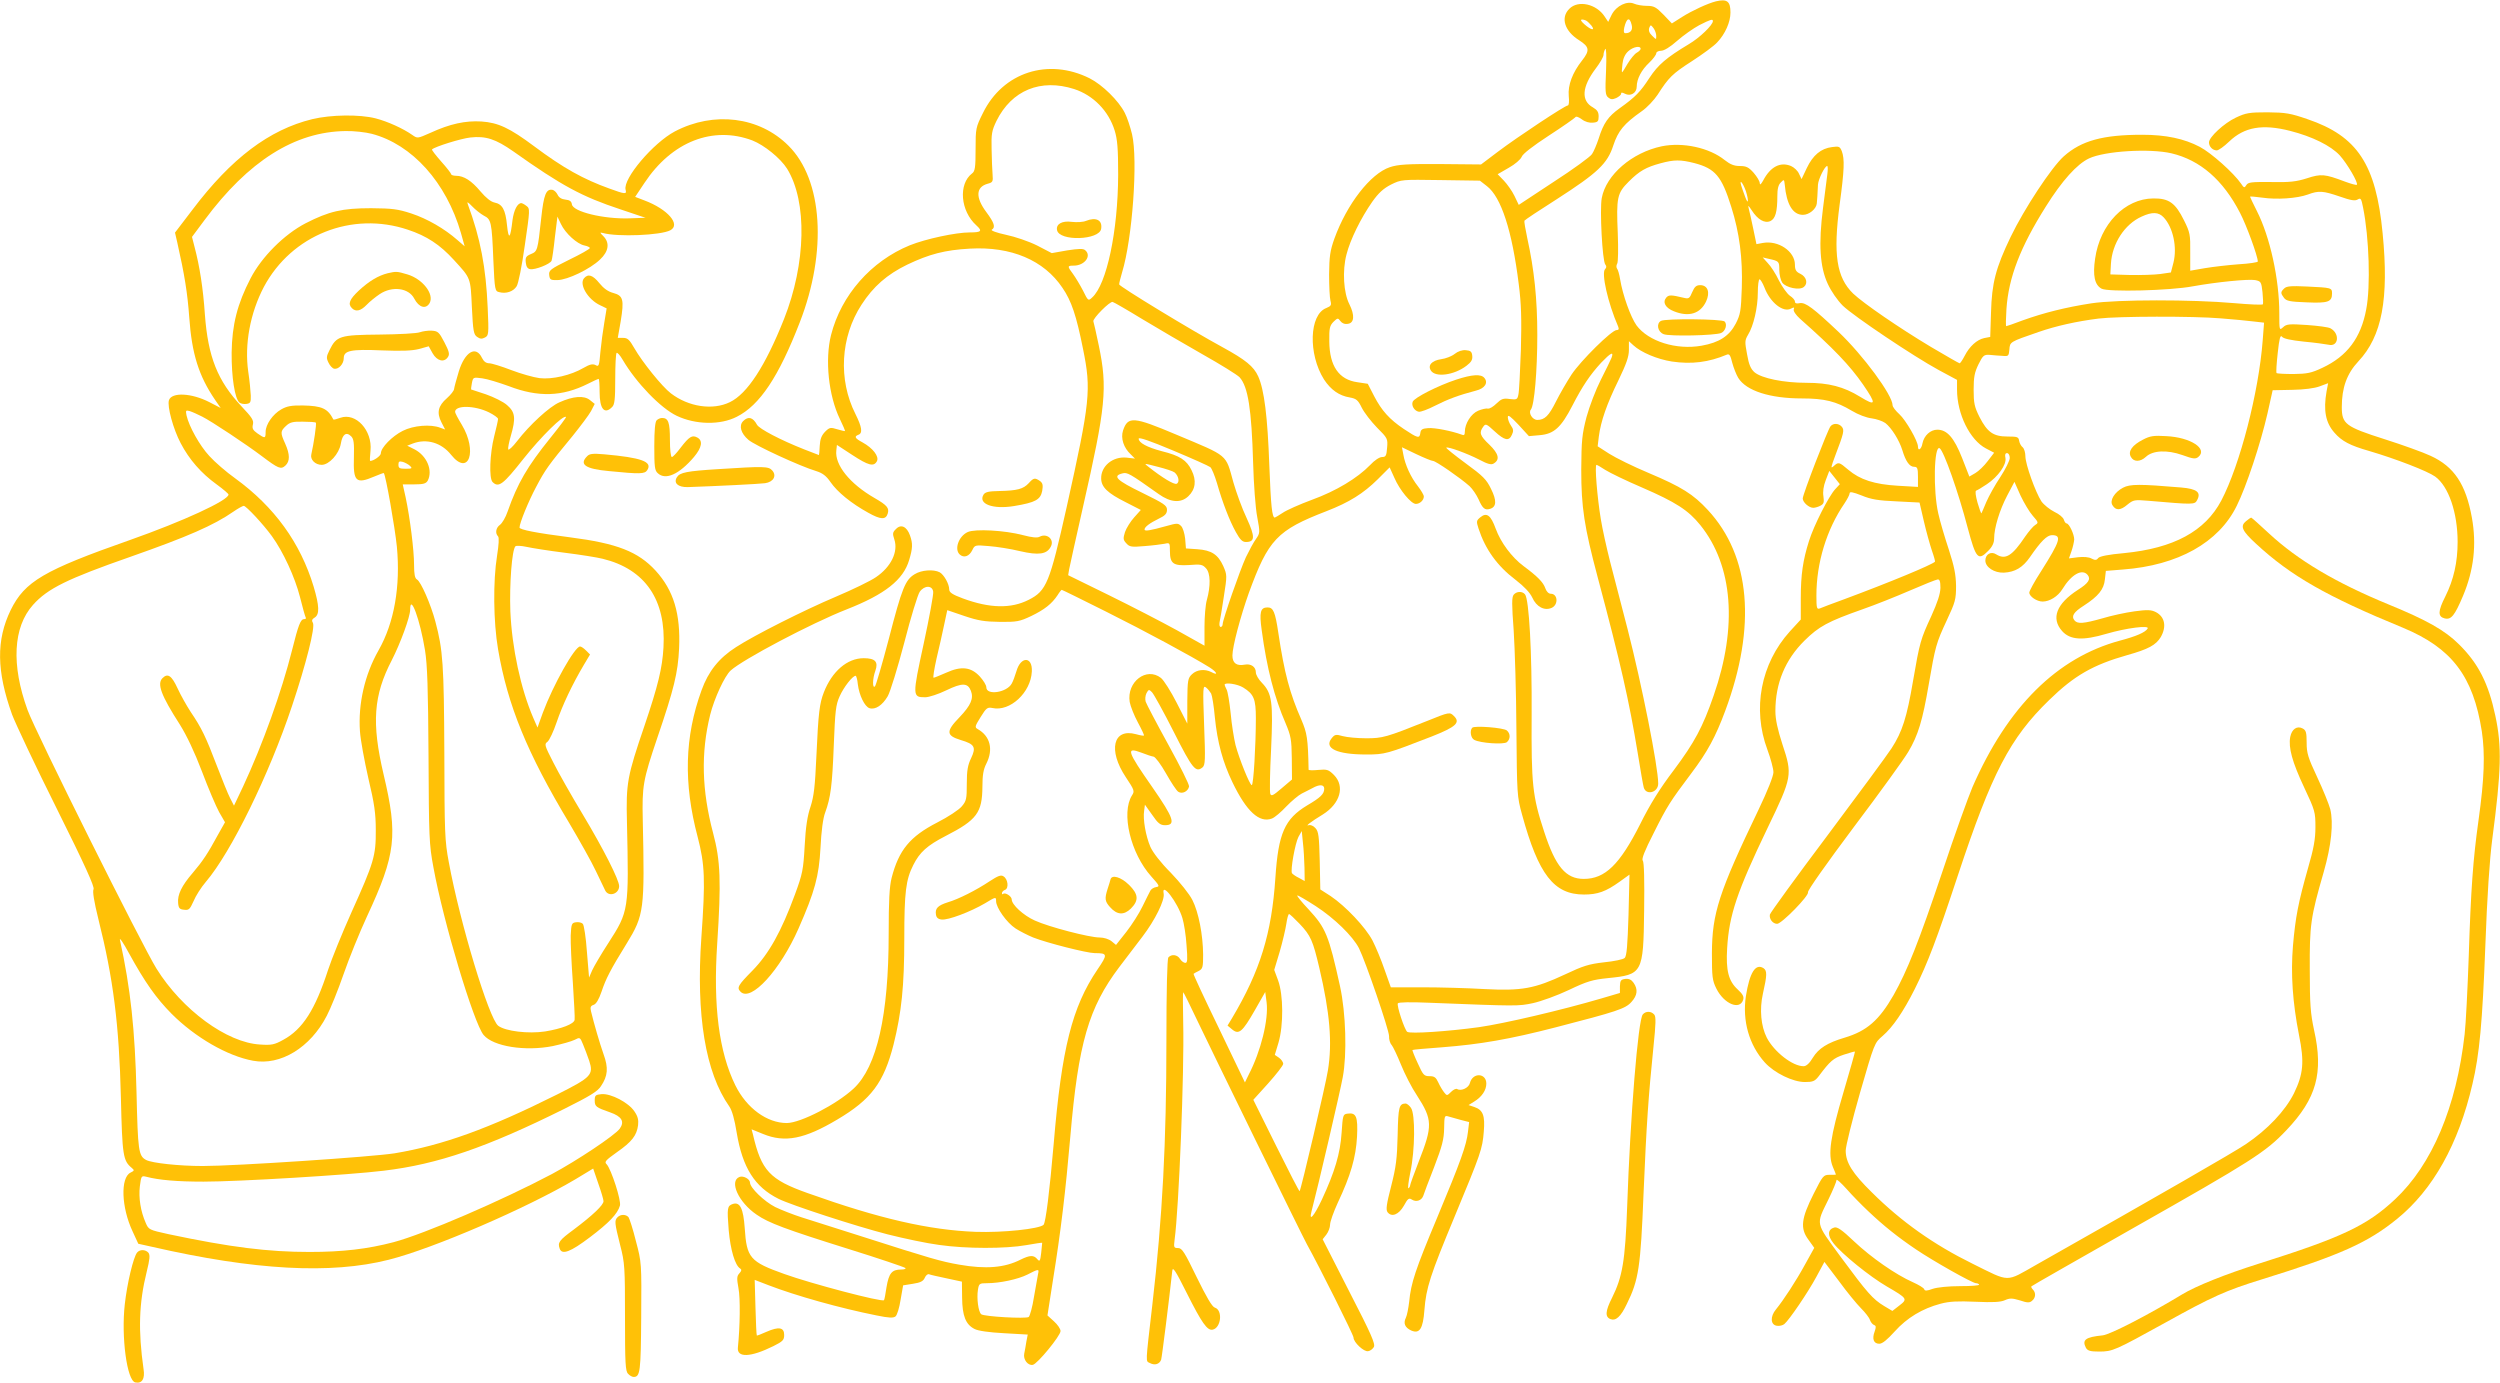
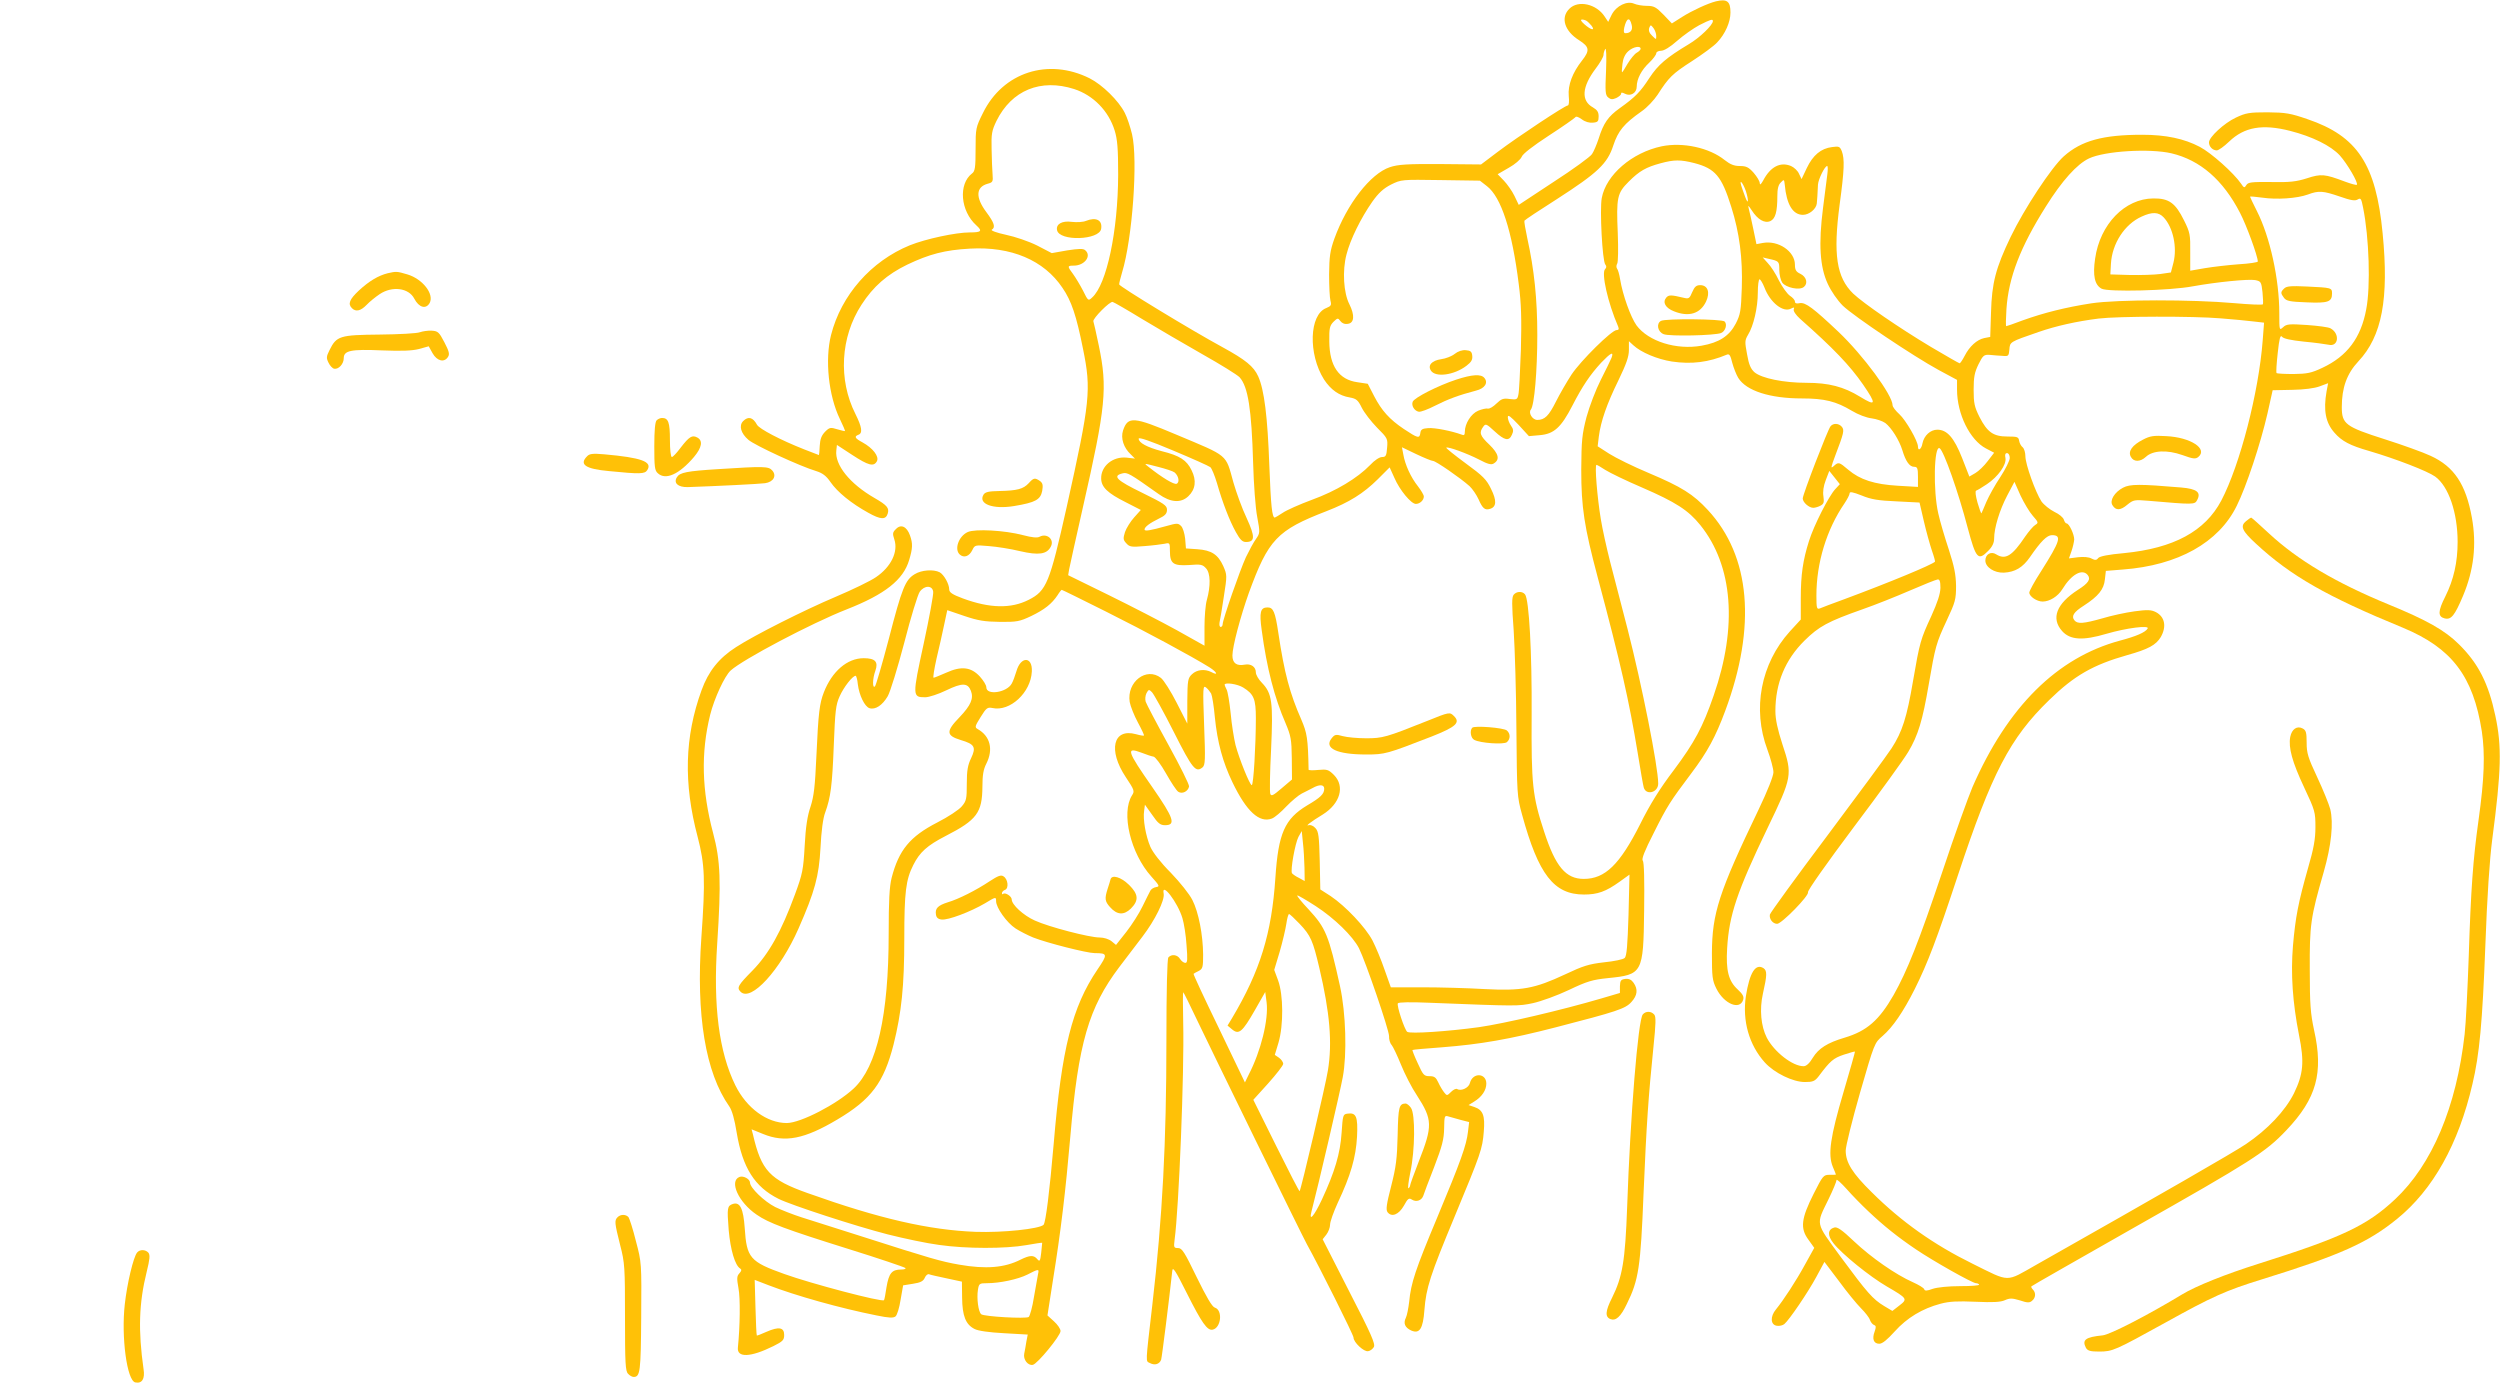
<svg xmlns="http://www.w3.org/2000/svg" version="1.0" width="1280pt" height="708pt" viewBox="0 0 1280 708" preserveAspectRatio="xMidYMid meet">
  <g transform="translate(0,708) scale(0.1,-0.1)" fill="#ffc107" stroke="none">
    <path d="M8785 7073 c-40 -10 -121 -47 -173 -80 l-52 -33 -43 45 c-38 39 -49 45 -85 45 -22 0 -52 5 -65 11 -36 16 -91 -10 -115 -56 l-18 -37 -18 27 c-42 65 -136 86 -181 40 -46 -45 -25 -114 50 -161 53 -34 56 -52 15 -104 -49 -62 -73 -126 -68 -181 3 -29 1 -49 -5 -49 -14 0 -256 -160 -358 -237 l-86 -65 -208 2 c-171 1 -217 -2 -259 -16 -99 -33 -220 -189 -284 -366 -22 -62 -26 -90 -27 -183 0 -60 3 -121 7 -135 6 -22 3 -27 -21 -37 -88 -33 -94 -236 -12 -366 35 -53 77 -83 132 -92 33 -6 42 -13 61 -52 13 -26 48 -71 78 -102 54 -54 56 -57 52 -103 -3 -42 -7 -48 -26 -48 -13 0 -39 -17 -61 -41 -65 -67 -174 -133 -298 -178 -62 -23 -130 -53 -150 -67 -20 -13 -38 -24 -40 -24 -14 0 -20 58 -28 265 -9 252 -26 389 -57 458 -23 51 -65 85 -182 149 -162 88 -530 312 -530 322 0 6 7 34 15 61 53 173 82 577 51 708 -9 37 -25 86 -37 109 -32 63 -115 144 -180 177 -212 106 -444 31 -546 -177 -37 -74 -38 -79 -38 -186 0 -94 -3 -113 -18 -124 -71 -54 -60 -192 22 -266 32 -29 26 -36 -34 -36 -71 0 -225 -33 -307 -66 -198 -81 -351 -255 -403 -459 -32 -127 -13 -310 45 -430 16 -33 28 -61 26 -62 -1 -1 -19 3 -39 9 -35 11 -40 10 -63 -13 -18 -19 -25 -37 -27 -72 -1 -26 -3 -47 -4 -47 -1 0 -35 13 -75 29 -122 48 -230 105 -242 126 -21 39 -45 45 -71 19 -23 -23 -12 -63 27 -96 32 -28 266 -136 347 -160 32 -10 51 -24 73 -56 35 -51 106 -109 193 -157 64 -36 90 -37 100 -5 9 29 -3 43 -67 80 -127 73 -205 170 -196 244 l3 28 78 -51 c84 -55 111 -62 127 -32 12 24 -21 67 -74 96 -39 21 -44 30 -21 39 23 8 18 40 -15 106 -89 176 -77 394 31 560 60 93 131 155 234 205 113 54 193 75 321 82 211 12 379 -59 474 -201 46 -67 71 -142 105 -312 43 -211 37 -267 -84 -812 -87 -388 -103 -427 -194 -473 -90 -46 -199 -44 -337 7 -54 20 -70 31 -70 46 0 28 -27 76 -49 88 -31 16 -93 12 -128 -10 -48 -29 -65 -71 -132 -330 -34 -129 -66 -239 -71 -244 -14 -14 -13 40 2 80 16 46 -1 64 -60 64 -84 0 -162 -67 -204 -175 -22 -57 -28 -103 -38 -325 -7 -158 -13 -207 -30 -260 -16 -46 -25 -104 -30 -200 -7 -124 -11 -144 -50 -250 -70 -190 -133 -303 -217 -389 -75 -76 -82 -88 -61 -109 53 -53 202 110 296 323 84 191 105 268 113 415 4 84 13 152 24 180 28 77 36 138 44 345 7 175 10 206 30 250 21 47 66 105 82 105 3 0 9 -19 11 -43 7 -57 35 -115 60 -123 30 -9 66 15 93 61 13 22 51 146 85 275 33 129 69 246 79 260 24 34 65 34 69 0 2 -13 -20 -133 -49 -267 -58 -267 -58 -273 8 -273 19 0 68 16 109 36 81 39 109 38 125 -3 15 -39 0 -74 -58 -135 -71 -73 -69 -94 6 -117 71 -21 80 -36 53 -93 -17 -35 -22 -63 -22 -130 0 -78 -2 -89 -26 -117 -14 -17 -70 -54 -125 -82 -140 -72 -197 -141 -234 -284 -11 -45 -15 -114 -15 -287 0 -416 -60 -680 -179 -791 -87 -81 -271 -176 -342 -177 -102 0 -206 76 -264 193 -84 171 -114 407 -93 724 21 320 17 426 -21 568 -58 219 -63 410 -15 605 21 84 74 199 105 227 63 57 413 242 594 313 196 77 290 151 320 253 18 60 19 84 4 126 -16 45 -46 59 -71 33 -18 -17 -19 -24 -9 -54 21 -63 -17 -141 -94 -193 -27 -19 -120 -64 -205 -100 -163 -69 -417 -197 -511 -258 -88 -56 -142 -124 -177 -221 -87 -239 -93 -476 -20 -751 37 -142 40 -219 19 -515 -28 -397 21 -692 143 -865 14 -20 27 -66 38 -135 30 -179 92 -277 214 -338 64 -32 395 -140 559 -182 83 -21 201 -46 263 -54 139 -20 340 -20 447 -1 43 8 80 13 81 12 0 -1 -2 -24 -5 -51 -5 -44 -8 -47 -20 -33 -18 22 -38 21 -85 -2 -82 -42 -178 -50 -315 -26 -92 16 -148 32 -491 142 -129 41 -271 86 -315 100 -44 14 -105 38 -136 53 -57 29 -129 99 -129 125 0 18 -34 37 -54 29 -54 -21 -5 -130 88 -193 60 -42 148 -75 471 -176 154 -48 284 -92 290 -97 5 -4 -4 -8 -21 -8 -48 0 -63 -19 -75 -90 -5 -35 -11 -66 -13 -67 -10 -11 -374 85 -510 134 -177 63 -193 83 -203 235 -7 100 -24 135 -60 124 -30 -10 -31 -19 -22 -135 9 -100 32 -180 59 -196 8 -5 7 -12 -4 -24 -14 -15 -14 -26 -5 -77 10 -50 8 -196 -3 -303 -6 -54 65 -51 182 7 48 24 55 31 55 57 0 39 -27 44 -91 16 -26 -12 -48 -20 -49 -19 -2 2 -5 66 -7 144 l-4 141 70 -27 c140 -54 368 -118 554 -155 63 -13 86 -14 97 -5 8 6 20 45 26 85 l13 74 50 8 c39 6 53 13 61 31 5 12 15 20 21 18 7 -3 47 -12 90 -21 l79 -17 1 -82 c1 -93 18 -137 63 -160 18 -10 75 -18 151 -22 l122 -7 -7 -36 c-3 -20 -8 -48 -11 -62 -6 -30 19 -62 44 -57 23 4 142 149 142 173 0 11 -15 33 -34 50 l-33 30 28 180 c40 247 65 457 89 735 41 480 94 661 251 869 35 46 88 116 118 155 65 85 115 187 109 220 -13 66 72 -44 96 -125 8 -26 18 -88 21 -138 6 -74 5 -91 -6 -91 -8 0 -20 9 -27 20 -14 23 -44 26 -60 8 -6 -8 -10 -166 -10 -428 0 -516 -20 -902 -72 -1350 -36 -312 -35 -287 -12 -299 24 -13 48 -6 57 17 4 12 41 306 57 455 2 24 16 3 75 -115 76 -151 104 -191 131 -186 44 8 54 100 12 113 -14 4 -43 54 -93 156 -62 128 -75 149 -95 149 -22 0 -23 3 -18 43 22 162 50 859 44 1110 -2 86 -2 157 0 157 2 0 35 -66 73 -147 67 -141 542 -1112 560 -1143 64 -115 239 -465 239 -478 0 -25 54 -75 75 -70 10 1 23 11 29 21 9 15 -12 64 -126 285 l-136 267 19 24 c10 13 19 36 19 51 0 15 18 65 39 111 67 142 93 233 99 339 5 104 -4 125 -50 118 -22 -3 -23 -9 -29 -98 -7 -106 -35 -200 -101 -342 -40 -85 -68 -117 -53 -60 33 125 147 615 160 687 22 116 16 328 -14 465 -58 263 -73 299 -162 395 -34 36 -60 68 -57 70 2 3 44 -22 94 -54 97 -63 190 -154 222 -216 34 -68 154 -418 154 -450 -1 -16 5 -37 13 -45 7 -8 29 -54 48 -101 19 -47 55 -118 82 -158 80 -124 81 -155 9 -338 -24 -62 -44 -117 -44 -122 0 -5 -4 -12 -9 -15 -4 -3 0 34 10 82 24 113 26 298 3 330 -8 12 -21 22 -27 22 -34 -1 -38 -17 -41 -161 -3 -121 -8 -163 -33 -261 -24 -93 -28 -121 -19 -134 21 -28 58 -13 84 33 20 37 26 41 41 31 22 -14 49 -5 58 19 3 10 28 77 56 148 41 107 50 142 51 198 1 63 2 67 21 61 11 -3 40 -11 64 -18 l43 -11 -6 -50 c-8 -69 -36 -148 -158 -440 -111 -265 -134 -334 -143 -430 -4 -33 -11 -70 -17 -82 -14 -28 -5 -50 27 -65 43 -19 61 8 68 105 9 114 29 176 155 479 134 323 142 345 149 434 7 82 -4 111 -48 126 l-30 10 29 18 c39 24 62 58 62 92 0 55 -70 58 -84 3 -6 -25 -45 -43 -65 -31 -6 4 -20 -3 -31 -14 -21 -21 -22 -21 -36 -3 -8 10 -22 33 -30 51 -12 26 -20 32 -45 32 -28 0 -33 6 -60 66 -17 36 -29 67 -27 68 2 2 71 8 153 14 193 15 344 41 580 102 313 81 357 95 388 130 31 34 34 65 11 98 -11 16 -24 22 -42 20 -23 -3 -27 -8 -28 -38 l0 -34 -95 -28 c-204 -60 -495 -128 -626 -147 -160 -22 -353 -35 -368 -24 -14 11 -55 135 -48 146 3 6 67 7 159 3 456 -18 457 -18 533 -2 41 9 124 39 183 67 94 45 122 53 200 61 178 18 182 24 186 346 2 154 0 248 -7 255 -7 9 9 50 56 142 70 140 84 161 192 305 83 110 125 188 174 320 161 433 130 793 -89 1029 -75 81 -134 118 -302 189 -79 33 -170 78 -203 99 l-59 38 6 50 c10 78 41 167 100 287 41 85 54 122 54 156 l0 45 23 -21 c39 -36 121 -71 197 -83 101 -15 188 -4 281 35 13 6 19 -3 28 -41 7 -26 21 -62 31 -78 41 -66 162 -105 326 -105 116 0 175 -15 255 -63 33 -20 76 -36 102 -39 24 -3 56 -14 70 -24 31 -24 71 -87 87 -139 17 -57 37 -85 60 -85 17 0 20 -7 20 -52 l0 -51 -103 6 c-120 7 -194 31 -254 82 -47 40 -50 41 -75 18 -16 -14 -14 -6 8 53 45 118 48 132 34 149 -15 18 -44 20 -58 2 -14 -17 -142 -349 -142 -369 0 -20 32 -48 54 -48 9 0 26 5 37 11 17 9 19 17 15 47 -4 24 0 53 12 84 l18 47 27 -34 27 -34 -24 -26 c-33 -36 -109 -185 -134 -265 -31 -98 -42 -172 -42 -293 l0 -109 -56 -61 c-149 -165 -193 -397 -115 -605 17 -46 31 -98 31 -116 0 -19 -30 -95 -76 -191 -204 -425 -238 -531 -239 -735 0 -122 2 -140 23 -182 39 -78 120 -112 137 -57 5 16 -2 29 -28 53 -47 43 -61 97 -54 211 10 170 50 289 208 618 125 259 127 270 75 426 -25 77 -36 128 -36 170 0 143 50 263 149 361 74 73 120 98 296 160 66 23 176 67 245 97 69 30 132 55 140 56 11 2 15 -9 15 -43 -1 -32 -15 -74 -47 -145 -54 -117 -59 -132 -93 -330 -32 -188 -55 -261 -110 -346 -24 -37 -173 -239 -331 -450 -158 -210 -289 -391 -292 -401 -5 -22 14 -48 37 -48 23 0 165 145 158 162 -3 8 95 147 235 334 132 175 257 348 278 384 51 85 74 163 105 345 34 197 38 212 93 330 43 92 47 106 47 175 -1 59 -9 99 -37 186 -20 60 -45 144 -54 185 -27 116 -22 351 7 334 21 -13 96 -225 144 -409 42 -157 53 -169 105 -116 21 21 30 41 30 63 0 54 28 146 67 220 l37 70 31 -70 c18 -38 46 -85 63 -104 29 -33 30 -36 12 -47 -10 -6 -33 -33 -51 -59 -67 -100 -101 -121 -149 -91 -26 17 -55 0 -55 -32 0 -34 46 -64 95 -62 57 3 96 26 133 79 56 82 88 113 113 113 52 0 43 -29 -57 -187 -33 -51 -59 -99 -59 -107 0 -20 39 -46 68 -46 36 0 78 26 101 63 47 77 102 107 130 73 17 -21 4 -42 -50 -76 -110 -71 -139 -146 -81 -211 41 -46 106 -50 227 -14 103 30 222 45 211 27 -12 -20 -59 -40 -142 -62 -322 -87 -575 -338 -755 -750 -22 -52 -92 -246 -153 -430 -122 -363 -181 -511 -251 -635 -74 -129 -137 -184 -251 -218 -88 -26 -133 -55 -162 -102 -17 -29 -34 -44 -47 -44 -56 -1 -151 73 -189 146 -30 59 -38 145 -20 225 22 97 22 118 3 131 -41 26 -71 -23 -90 -143 -19 -126 16 -250 97 -340 49 -54 144 -100 205 -100 41 0 51 4 71 30 59 79 75 92 128 110 30 10 56 17 57 16 2 -1 -25 -94 -58 -207 -68 -230 -81 -320 -55 -383 9 -21 16 -39 16 -40 0 -1 -15 -1 -32 -1 -32 0 -35 -4 -82 -97 -64 -127 -70 -177 -27 -235 l30 -42 -46 -83 c-48 -88 -111 -184 -150 -232 -31 -37 -28 -80 5 -84 13 -2 30 2 38 9 25 21 121 162 164 242 l41 76 75 -99 c40 -55 91 -117 113 -139 21 -21 42 -48 45 -59 4 -11 13 -23 21 -26 11 -4 11 -11 3 -34 -14 -37 -5 -62 24 -62 16 0 41 21 79 63 63 70 141 117 235 142 45 12 87 14 179 10 89 -4 128 -2 150 8 25 11 37 11 77 -1 38 -13 50 -13 62 -2 19 15 21 41 4 58 -6 6 -10 14 -7 16 2 3 236 136 519 297 611 346 680 390 786 502 155 163 191 294 142 513 -18 84 -22 131 -22 309 -1 230 4 267 71 499 40 139 51 252 34 323 -7 26 -37 100 -67 164 -47 100 -54 123 -54 177 0 51 -3 63 -20 72 -29 16 -56 -3 -64 -43 -10 -55 10 -128 71 -258 56 -119 58 -127 58 -204 0 -62 -9 -110 -38 -210 -50 -177 -64 -249 -77 -397 -12 -144 -2 -290 31 -458 28 -138 22 -199 -26 -298 -45 -90 -135 -185 -246 -260 -64 -43 -434 -256 -1072 -617 -161 -91 -132 -92 -328 5 -199 98 -364 215 -515 365 -100 98 -134 153 -134 214 0 22 33 155 73 295 74 256 74 256 116 292 52 45 105 122 165 241 66 133 111 250 221 583 173 522 266 701 467 896 128 125 224 180 400 230 107 30 146 51 171 92 31 54 21 104 -25 128 -24 12 -42 13 -109 4 -45 -6 -119 -22 -165 -36 -96 -27 -127 -30 -143 -10 -17 21 -4 42 48 75 74 48 103 83 108 134 l5 44 87 7 c282 21 491 138 583 326 49 98 122 319 157 471 l27 121 100 2 c61 1 115 8 141 18 l43 16 -8 -42 c-17 -97 -5 -160 40 -211 38 -44 80 -66 178 -94 136 -40 299 -103 338 -131 69 -50 115 -185 115 -335 0 -103 -20 -193 -63 -279 -38 -75 -39 -103 -4 -112 34 -9 52 14 95 116 55 131 70 262 45 400 -31 171 -91 261 -211 316 -38 18 -144 56 -235 85 -201 64 -220 78 -220 165 0 99 26 171 85 234 121 129 157 320 124 656 -34 353 -129 497 -385 584 -87 30 -111 34 -204 35 -93 0 -111 -3 -162 -27 -60 -28 -138 -100 -138 -127 0 -22 19 -41 40 -41 9 0 37 20 63 45 78 75 171 91 312 55 114 -29 209 -76 255 -126 37 -41 96 -141 87 -150 -2 -3 -31 5 -63 17 -101 38 -120 40 -193 16 -54 -17 -87 -21 -183 -19 -102 1 -118 -1 -127 -16 -9 -15 -12 -15 -27 8 -37 54 -152 157 -211 188 -80 42 -173 62 -295 62 -201 0 -311 -30 -401 -110 -63 -56 -203 -269 -272 -412 -77 -160 -97 -237 -101 -388 l-4 -125 -31 -6 c-37 -8 -75 -42 -100 -91 -11 -21 -22 -38 -26 -38 -3 0 -69 38 -147 84 -162 97 -344 222 -398 273 -85 83 -103 200 -69 456 24 177 26 233 11 273 -10 24 -14 26 -50 21 -57 -7 -98 -42 -129 -107 l-27 -57 -13 27 c-6 15 -25 33 -41 40 -55 23 -106 -4 -143 -75 -11 -19 -16 -24 -17 -13 0 10 -14 33 -31 53 -26 29 -38 35 -71 35 -29 0 -49 8 -77 30 -79 64 -215 93 -323 71 -152 -32 -285 -146 -307 -265 -11 -58 3 -322 18 -340 7 -9 7 -16 -1 -24 -20 -20 14 -172 67 -294 5 -13 3 -18 -8 -18 -25 0 -183 -156 -231 -228 -24 -37 -60 -99 -80 -139 -36 -72 -57 -93 -95 -93 -25 0 -47 36 -33 53 18 22 33 199 33 382 0 185 -16 335 -51 494 -10 47 -17 88 -15 91 2 4 77 54 167 111 208 134 258 181 288 274 25 75 54 111 145 175 28 19 64 58 82 85 57 89 75 107 176 172 54 35 113 78 129 96 41 43 68 104 68 153 0 57 -17 71 -75 57z m-660 -101 c6 -4 16 -15 24 -24 20 -27 -3 -22 -36 7 -18 16 -23 24 -13 25 8 0 20 -4 25 -8z m229 -19 c7 -26 -5 -43 -32 -43 -8 0 -10 8 -6 28 12 51 28 57 38 15z m416 19 c0 -20 -67 -85 -123 -118 -115 -69 -158 -106 -202 -173 -46 -71 -71 -97 -152 -155 -59 -42 -83 -76 -108 -156 -10 -30 -25 -66 -34 -79 -9 -14 -97 -78 -196 -142 l-179 -118 -22 46 c-12 25 -37 60 -54 78 l-32 33 57 33 c32 18 60 42 66 56 5 15 57 55 138 108 71 46 132 89 136 94 4 7 16 3 34 -10 17 -13 39 -19 57 -17 25 2 29 7 29 32 0 22 -7 33 -29 46 -62 34 -57 105 14 199 22 29 40 60 40 70 0 9 4 22 9 30 5 8 7 -36 4 -110 -5 -108 -4 -126 11 -138 13 -11 22 -11 41 -3 14 7 25 16 25 22 0 8 6 7 20 0 28 -15 60 4 60 36 0 39 24 86 64 123 20 19 36 41 36 48 0 7 11 13 24 13 16 0 47 19 83 51 32 28 83 64 113 80 59 30 70 33 70 21z m-290 -76 c0 -20 0 -20 -21 1 -15 14 -19 27 -15 40 7 17 8 17 22 -1 8 -11 14 -29 14 -40z m-80 -66 c0 -5 -9 -14 -20 -20 -11 -6 -31 -31 -46 -55 -14 -25 -27 -45 -29 -45 -2 0 -1 19 2 43 3 27 13 50 30 65 24 22 63 30 63 12z m-2900 -206 c98 -32 176 -112 207 -212 14 -45 18 -92 18 -227 -1 -290 -59 -561 -133 -628 -20 -19 -21 -18 -47 35 -15 29 -38 67 -51 85 -30 40 -30 43 4 43 55 0 93 50 58 79 -10 9 -33 8 -92 -1 l-79 -14 -75 39 c-42 21 -112 45 -160 55 -47 10 -79 22 -72 26 20 12 13 35 -28 90 -56 75 -54 128 6 145 27 7 29 11 26 47 -2 21 -4 80 -5 129 -2 80 1 96 25 146 78 157 226 218 398 163z m5618 -329 c147 -35 264 -136 351 -305 33 -63 91 -222 91 -249 0 -4 -44 -11 -97 -14 -54 -4 -132 -13 -174 -20 l-75 -13 0 95 c1 89 -1 101 -32 163 -44 89 -77 113 -157 112 -146 -1 -273 -132 -298 -308 -13 -88 -2 -135 33 -154 33 -18 352 -10 467 12 122 22 283 38 319 32 30 -6 32 -9 38 -62 3 -30 4 -59 2 -62 -2 -4 -69 -1 -148 6 -213 19 -598 19 -730 -1 -130 -20 -242 -48 -351 -87 -44 -17 -83 -30 -85 -30 -3 0 -2 39 1 88 11 162 71 317 202 525 82 131 159 217 221 246 81 38 310 52 422 26z m-2443 -50 c107 -28 140 -67 189 -224 42 -132 59 -264 54 -415 -4 -118 -7 -136 -31 -183 -33 -63 -84 -97 -175 -113 -129 -23 -272 22 -333 104 -30 42 -71 156 -84 236 -4 25 -11 50 -16 55 -4 6 -4 17 1 25 5 7 6 77 3 155 -8 185 -3 206 56 265 55 55 89 74 163 94 70 19 102 19 173 1z m681 -57 c-3 -24 -13 -101 -22 -172 -24 -186 -16 -303 24 -389 18 -39 50 -85 77 -112 56 -54 363 -260 492 -330 l93 -50 0 -50 c0 -125 66 -258 148 -301 l42 -22 -33 -43 c-18 -24 -46 -51 -63 -61 l-31 -18 -37 95 c-41 104 -77 145 -127 145 -35 0 -68 -30 -76 -70 -5 -30 -23 -42 -23 -17 0 29 -63 137 -95 166 -19 17 -35 38 -35 46 0 52 -151 256 -276 375 -129 122 -170 153 -199 148 -17 -4 -25 -1 -25 8 0 8 -12 21 -26 30 -14 10 -39 45 -56 78 -16 34 -42 74 -57 89 l-26 29 30 -7 c54 -12 55 -13 55 -57 0 -24 7 -53 15 -65 19 -26 89 -41 111 -22 22 18 13 52 -18 67 -22 10 -28 20 -28 47 0 68 -85 126 -165 111 l-32 -6 -16 77 c-9 43 -19 89 -23 103 -5 22 -4 21 15 -7 30 -47 66 -68 95 -55 26 12 36 47 36 128 0 37 5 58 18 70 16 17 17 16 20 -12 9 -100 41 -154 93 -154 32 0 68 30 71 58 2 19 4 51 6 97 2 28 35 95 47 95 4 0 4 -19 1 -42z m-1743 -61 c73 -56 129 -228 163 -502 13 -100 15 -178 11 -335 -4 -113 -9 -217 -13 -231 -5 -25 -9 -26 -44 -22 -33 5 -43 1 -68 -23 -16 -16 -36 -28 -44 -26 -9 2 -31 -3 -50 -11 -36 -15 -68 -66 -68 -107 0 -17 -4 -21 -17 -15 -49 18 -137 36 -171 33 -30 -2 -38 -7 -40 -26 -4 -28 -13 -26 -85 22 -73 49 -113 94 -151 167 l-33 64 -53 8 c-95 13 -143 83 -144 209 -1 67 2 80 21 100 22 21 23 21 36 4 8 -11 22 -17 38 -14 33 4 36 44 8 100 -30 58 -37 172 -15 255 19 76 74 187 132 270 32 45 57 68 96 88 53 26 54 26 254 23 l201 -3 36 -28z m1326 -26 c15 -47 13 -74 -3 -31 -7 19 -17 46 -21 60 -11 38 10 12 24 -29z m3040 -27 c57 -20 79 -24 93 -15 15 9 18 4 27 -42 31 -153 39 -404 16 -521 -27 -146 -98 -240 -224 -299 -57 -27 -78 -31 -148 -32 -45 0 -84 2 -87 5 -3 3 0 50 6 103 8 74 13 94 22 83 7 -10 45 -18 111 -25 55 -5 112 -13 127 -16 51 -13 60 57 10 84 -10 6 -64 13 -120 17 -90 6 -105 5 -122 -11 -20 -18 -20 -17 -20 71 0 174 -47 390 -115 524 -19 38 -35 71 -35 73 0 2 28 0 63 -5 74 -11 178 -4 233 16 56 21 78 19 163 -10z m-901 -107 c48 -51 70 -153 50 -232 l-13 -50 -55 -8 c-30 -4 -100 -6 -155 -5 l-100 3 3 55 c6 103 70 202 157 241 54 25 87 24 113 -4z m-2044 -359 c29 -77 96 -130 136 -108 16 8 18 7 14 -4 -3 -8 10 -28 32 -48 171 -151 255 -239 323 -337 70 -102 67 -113 -16 -62 -83 51 -160 71 -273 71 -118 0 -230 23 -267 54 -19 17 -29 39 -38 92 -12 64 -12 71 5 100 28 45 50 139 50 216 0 37 4 68 9 68 4 0 16 -19 25 -42z m-3187 -161 c76 -46 215 -127 308 -180 94 -53 180 -106 192 -119 43 -48 61 -163 69 -438 3 -108 12 -232 21 -277 15 -80 14 -83 -6 -112 -12 -16 -35 -59 -52 -94 -31 -68 -119 -320 -119 -343 0 -8 -5 -14 -10 -14 -6 0 -8 10 -6 23 3 12 13 72 22 132 17 109 17 111 -3 157 -27 59 -60 81 -133 86 l-58 4 -4 50 c-3 27 -12 57 -21 65 -15 15 -21 15 -74 0 -86 -24 -113 -28 -113 -18 0 13 27 33 74 56 32 15 41 26 41 45 0 22 -15 32 -127 87 -130 63 -154 86 -102 99 26 7 36 1 187 -106 60 -43 113 -47 151 -11 37 35 43 81 17 133 -25 52 -60 75 -153 98 -75 20 -118 43 -118 64 0 9 58 -11 177 -61 98 -41 183 -79 190 -85 7 -6 22 -42 34 -82 28 -98 64 -192 97 -251 21 -38 33 -50 51 -50 47 0 48 26 4 122 -23 48 -53 131 -68 183 -41 148 -22 131 -293 245 -218 92 -247 95 -272 21 -13 -40 3 -89 40 -123 l21 -21 -43 5 c-71 7 -132 -44 -130 -108 1 -43 33 -74 125 -120 l78 -40 -34 -38 c-19 -21 -40 -55 -47 -75 -10 -33 -10 -40 7 -58 16 -18 26 -20 93 -14 41 3 87 9 103 12 26 6 27 5 27 -37 0 -65 17 -77 98 -72 60 5 69 3 87 -17 23 -25 24 -90 4 -162 -7 -24 -12 -86 -12 -138 l0 -96 -141 79 c-78 43 -235 124 -349 180 l-208 102 5 30 c3 17 35 160 71 320 117 514 126 609 81 825 -13 63 -26 120 -28 125 -4 14 85 104 99 99 7 -2 75 -41 150 -87z m5523 3 c63 -5 139 -12 169 -16 l53 -6 -7 -91 c-20 -264 -116 -637 -212 -820 -83 -157 -243 -244 -498 -269 -79 -7 -124 -16 -132 -25 -9 -12 -16 -12 -34 -3 -13 8 -41 10 -69 7 l-47 -6 13 37 c7 20 13 47 14 60 0 26 -26 82 -39 82 -5 0 -11 9 -14 19 -3 11 -24 29 -48 40 -24 12 -54 36 -67 54 -30 46 -82 190 -82 231 0 18 -6 39 -14 46 -8 6 -16 21 -18 33 -3 20 -9 22 -60 22 -72 0 -103 22 -143 100 -26 52 -30 71 -30 140 0 65 5 89 25 130 23 46 28 50 58 48 17 -2 47 -4 65 -5 30 -3 32 -1 35 32 3 40 1 39 149 90 89 31 196 55 308 69 97 12 486 13 625 1z m-3119 -202 c-5 -13 -30 -63 -55 -113 -25 -49 -58 -135 -73 -190 -23 -89 -26 -119 -27 -270 0 -192 15 -291 84 -550 118 -442 161 -633 205 -900 14 -88 28 -167 31 -177 12 -42 74 -26 74 20 0 86 -84 507 -157 792 -31 118 -71 273 -89 343 -18 71 -40 170 -48 220 -18 109 -32 277 -22 277 3 0 24 -12 45 -26 22 -14 106 -55 188 -90 173 -75 237 -116 299 -193 167 -208 191 -519 68 -872 -56 -162 -98 -240 -204 -382 -70 -92 -122 -175 -172 -276 -105 -208 -180 -281 -289 -281 -92 0 -145 63 -203 242 -60 182 -66 242 -64 598 2 317 -13 592 -34 617 -14 17 -43 16 -58 -2 -10 -12 -10 -50 0 -182 6 -93 13 -321 14 -508 3 -332 3 -342 29 -436 84 -307 163 -409 317 -409 70 0 112 15 183 66 l50 36 -5 -207 c-5 -155 -9 -211 -20 -220 -7 -7 -54 -17 -105 -22 -78 -9 -107 -18 -200 -62 -156 -73 -221 -85 -413 -75 -85 5 -228 9 -317 9 l-162 0 -32 90 c-17 50 -45 117 -62 150 -36 68 -137 175 -214 227 l-53 34 -3 147 c-3 126 -6 150 -22 167 -10 12 -26 18 -34 15 -21 -7 11 18 72 55 89 56 114 144 57 202 -28 28 -36 30 -80 26 -28 -3 -50 -2 -50 1 -3 161 -8 188 -37 256 -59 134 -87 238 -118 445 -16 108 -26 130 -55 130 -37 0 -43 -24 -30 -117 26 -194 65 -345 123 -478 26 -62 30 -81 31 -177 l1 -109 -53 -45 c-43 -37 -53 -42 -58 -29 -4 9 -2 112 4 228 11 242 5 287 -47 341 -17 17 -31 41 -31 53 0 29 -25 46 -57 40 -42 -8 -63 8 -63 47 0 45 41 199 84 320 100 274 144 321 398 419 116 45 188 90 262 163 l61 61 24 -53 c27 -63 86 -134 110 -134 21 0 41 19 41 38 0 8 -14 31 -30 52 -36 45 -66 110 -75 163 l-7 37 73 -35 c40 -19 79 -35 86 -35 14 0 140 -87 187 -129 15 -14 36 -45 46 -67 21 -48 33 -58 60 -49 32 10 34 42 4 102 -23 48 -41 66 -130 131 -57 42 -102 78 -99 80 7 7 108 -30 168 -61 45 -24 63 -28 75 -20 33 20 25 50 -22 96 -49 46 -54 62 -32 92 12 17 16 16 58 -23 52 -48 74 -52 89 -18 9 19 8 29 -5 47 -9 13 -16 32 -16 43 0 15 13 5 54 -38 l54 -59 56 5 c72 6 109 39 167 152 51 99 90 157 147 219 49 51 66 60 53 25z m2039 -513 c0 -13 -22 -57 -48 -97 -27 -40 -59 -98 -72 -128 -12 -30 -24 -56 -25 -58 -2 -2 -11 23 -20 54 -10 36 -13 60 -7 62 6 2 30 16 55 33 57 38 101 100 95 134 -4 17 -1 25 8 25 8 0 14 -11 14 -25z m-4276 -74 c21 -18 27 -51 10 -58 -13 -5 -72 30 -144 87 -25 19 -25 19 48 0 40 -10 79 -23 86 -29z m3697 -148 l117 -6 22 -95 c12 -52 31 -120 41 -150 11 -31 18 -57 16 -58 -16 -16 -230 -105 -467 -193 -58 -21 -113 -42 -122 -46 -16 -6 -18 0 -18 66 0 167 52 338 144 472 14 21 26 44 26 51 0 10 16 7 62 -11 48 -20 85 -26 179 -30z m-4049 -564 c206 -103 441 -230 531 -286 39 -25 46 -44 9 -24 -33 17 -74 13 -99 -11 -21 -20 -23 -30 -24 -137 l0 -116 -54 106 c-30 59 -66 116 -81 128 -74 58 -176 -20 -160 -123 4 -22 23 -70 42 -105 19 -35 33 -65 31 -67 -2 -2 -20 1 -41 7 -117 32 -144 -82 -52 -220 44 -66 46 -72 32 -93 -57 -90 -8 -297 99 -416 42 -47 44 -51 24 -54 -12 -2 -25 -10 -29 -18 -5 -8 -22 -44 -40 -80 -17 -36 -55 -95 -83 -131 l-53 -67 -23 19 c-14 11 -39 19 -61 19 -52 0 -260 54 -332 87 -58 26 -118 81 -118 108 0 16 -34 38 -44 28 -3 -3 -6 -2 -6 4 0 6 7 14 16 17 20 8 15 55 -8 69 -13 9 -28 3 -71 -25 -69 -46 -160 -92 -215 -108 -50 -16 -65 -31 -60 -62 2 -16 11 -24 29 -26 33 -4 147 39 222 83 56 34 57 34 57 11 0 -33 54 -110 100 -140 22 -14 63 -35 90 -46 71 -28 276 -80 315 -80 67 0 67 -6 14 -84 -130 -192 -183 -403 -224 -891 -21 -245 -41 -405 -52 -416 -21 -21 -209 -41 -348 -36 -237 9 -492 67 -859 198 -195 69 -238 115 -281 301 l-7 26 59 -24 c112 -46 212 -26 380 74 174 103 238 189 288 384 41 165 55 299 55 543 0 238 8 301 46 376 33 66 71 100 166 149 160 82 187 119 188 253 0 58 5 88 20 117 37 73 20 141 -44 177 -16 9 -15 14 15 62 29 47 35 51 60 46 90 -20 197 79 202 187 4 78 -57 79 -79 1 -7 -23 -17 -51 -24 -63 -25 -46 -130 -62 -130 -19 0 11 -15 35 -33 55 -45 49 -95 55 -172 20 -32 -14 -61 -26 -65 -26 -4 0 3 44 15 98 13 53 30 131 39 173 l16 75 88 -30 c71 -24 104 -29 182 -30 86 -1 101 2 160 30 68 33 105 62 135 107 9 15 19 27 21 27 3 0 104 -50 226 -111z m703 -389 c55 -34 65 -59 65 -157 0 -139 -12 -343 -21 -343 -10 0 -64 134 -83 205 -8 33 -20 106 -25 163 -6 57 -15 112 -21 122 -5 10 -10 21 -10 24 0 14 66 4 95 -14z m-164 -31 c5 -10 14 -64 19 -121 13 -130 41 -231 90 -333 72 -150 138 -210 202 -186 14 5 47 33 74 62 27 28 63 58 79 66 17 8 41 21 55 28 35 20 60 19 60 -3 0 -27 -18 -45 -88 -86 -114 -69 -147 -142 -162 -370 -19 -286 -78 -477 -222 -719 l-23 -38 24 -20 c34 -28 52 -13 116 99 l53 93 7 -53 c11 -87 -29 -250 -92 -371 l-19 -39 -133 277 c-74 152 -132 277 -130 279 2 2 14 9 27 15 20 11 22 19 22 84 -1 101 -23 216 -55 279 -15 30 -63 90 -110 139 -53 53 -92 104 -105 133 -24 56 -39 142 -32 185 l4 31 37 -52 c30 -44 42 -53 66 -53 57 0 45 36 -64 193 -132 189 -138 209 -56 178 25 -10 53 -19 61 -20 9 -1 38 -40 64 -86 26 -46 54 -89 63 -94 20 -13 50 2 55 27 2 9 -46 105 -106 214 -60 109 -112 208 -116 220 -4 12 -2 32 4 44 11 20 13 20 28 5 9 -9 60 -101 112 -204 96 -190 112 -209 147 -181 14 12 15 38 8 218 -7 190 -6 204 10 191 9 -7 20 -21 26 -31z m478 -892 l1 -68 -29 16 c-17 8 -32 19 -36 24 -9 15 16 153 33 186 l17 30 6 -60 c4 -33 7 -90 8 -128z m-25 -287 c57 -60 68 -86 101 -226 54 -229 67 -383 44 -524 -10 -67 -138 -612 -145 -619 -2 -2 -56 103 -120 232 l-117 236 76 84 c42 47 77 92 77 100 0 9 -10 23 -21 31 l-22 15 19 63 c26 89 25 244 -2 318 l-20 54 28 93 c15 52 30 116 34 143 4 28 10 50 14 50 4 0 28 -23 54 -50z m2911 -1471 c79 -75 153 -134 245 -196 87 -59 289 -173 307 -173 6 0 14 -3 16 -7 3 -5 -41 -8 -96 -8 -60 0 -119 -6 -142 -14 -30 -11 -40 -11 -43 -2 -2 7 -29 23 -58 36 -88 39 -213 126 -301 209 -63 60 -87 76 -102 71 -34 -10 -35 -41 -4 -80 43 -55 186 -171 274 -222 105 -61 107 -64 64 -97 l-36 -28 -42 25 c-58 35 -87 68 -222 251 -133 182 -128 162 -63 296 23 47 41 91 41 98 0 7 23 -14 51 -45 28 -32 78 -83 111 -114z m-4250 -321 c-2 -13 -12 -66 -21 -118 -8 -52 -21 -98 -27 -103 -15 -10 -228 2 -243 14 -15 12 -24 82 -17 125 5 32 8 34 46 34 66 0 159 20 207 44 58 30 61 30 55 4z" />
    <path d="M5560 5949 c-14 -6 -46 -8 -72 -5 -50 7 -82 -11 -76 -42 11 -59 218 -52 226 7 7 44 -26 61 -78 40z" />
    <path d="M8664 5584 c-13 -32 -18 -35 -42 -29 -67 16 -78 16 -91 1 -20 -24 -4 -53 40 -70 75 -30 134 -13 164 50 22 47 9 84 -30 84 -20 0 -29 -8 -41 -36z" />
    <path d="M8504 5437 c-25 -14 -17 -56 14 -68 28 -12 263 -7 294 6 22 9 33 44 18 59 -13 13 -302 16 -326 3z" />
    <path d="M7448 5268 c-15 -12 -46 -24 -69 -27 -48 -7 -70 -31 -53 -58 23 -37 119 -24 182 24 25 19 32 31 30 51 -2 22 -9 27 -33 29 -18 2 -41 -6 -57 -19z" />
    <path d="M7455 5136 c-91 -30 -214 -92 -222 -113 -8 -20 9 -47 31 -51 10 -2 47 12 84 31 65 33 121 54 209 77 45 11 64 40 43 65 -17 21 -63 18 -145 -9z" />
    <path d="M11695 5603 c-19 -18 -19 -24 -1 -48 12 -16 30 -20 115 -23 110 -5 131 2 131 45 0 30 -3 30 -128 36 -82 4 -105 2 -117 -10z" />
    <path d="M10972 4829 c-55 -28 -78 -60 -62 -88 14 -27 48 -27 77 0 35 33 108 37 187 9 55 -20 67 -21 81 -10 51 42 -39 101 -164 107 -64 4 -83 1 -119 -18z" />
    <path d="M10870 4583 c-44 -23 -70 -66 -54 -90 17 -28 41 -27 76 3 31 25 36 26 108 20 231 -20 237 -20 249 3 22 40 0 58 -81 65 -213 18 -262 18 -298 -1z" />
-     <path d="M7580 4432 c-21 -17 -22 -21 -10 -58 35 -107 96 -192 190 -263 44 -34 73 -65 85 -90 21 -48 63 -70 100 -53 35 16 31 72 -5 72 -11 0 -22 11 -28 28 -10 30 -40 61 -112 114 -60 45 -116 120 -142 191 -25 69 -46 85 -78 59z" />
    <path d="M7305 3388 c-208 -83 -226 -88 -310 -88 -44 0 -98 5 -120 11 -35 10 -41 9 -57 -11 -41 -51 27 -83 177 -83 96 0 106 3 335 92 124 49 149 71 114 105 -21 21 -23 21 -139 -26z" />
    <path d="M7538 3354 c-14 -14 -8 -53 10 -62 31 -17 151 -25 167 -12 19 16 19 44 0 60 -16 14 -166 26 -177 14z" />
    <path d="M5686 2578 c-2 -7 -8 -29 -15 -49 -16 -50 -14 -64 12 -93 36 -41 71 -43 107 -8 42 42 39 74 -10 122 -41 40 -87 53 -94 28z" />
-     <path d="M1599 6470 c-221 -54 -415 -201 -613 -463 l-90 -118 12 -52 c37 -164 52 -258 61 -382 13 -187 49 -300 132 -422 l29 -42 -58 30 c-91 47 -193 52 -207 10 -10 -31 22 -148 60 -220 44 -84 105 -154 184 -211 33 -24 61 -48 61 -52 0 -30 -233 -137 -505 -233 -441 -155 -538 -212 -610 -358 -75 -154 -73 -313 7 -536 18 -47 120 -264 229 -482 146 -293 194 -400 188 -412 -6 -10 2 -61 25 -154 76 -303 106 -538 115 -913 7 -298 11 -323 56 -360 14 -12 13 -14 -7 -24 -52 -26 -47 -178 11 -301 l29 -63 72 -16 c524 -120 914 -141 1210 -66 230 58 708 265 956 412 l91 55 26 -76 c15 -42 27 -83 27 -91 0 -20 -55 -72 -152 -145 -76 -56 -84 -67 -72 -99 12 -32 55 -16 154 59 98 74 142 120 154 162 8 25 -45 188 -68 212 -13 12 -6 20 53 62 76 53 101 85 108 138 3 27 -1 45 -19 71 -30 45 -120 92 -168 88 -31 -3 -35 -6 -35 -32 0 -31 6 -36 78 -61 61 -21 76 -48 50 -84 -26 -35 -220 -164 -347 -232 -257 -136 -653 -307 -811 -349 -133 -35 -261 -50 -430 -50 -213 0 -405 24 -722 91 -100 22 -102 23 -117 58 -26 59 -37 128 -30 187 7 54 8 55 33 49 65 -17 157 -25 293 -25 178 0 744 34 923 56 276 33 527 119 925 317 130 65 170 89 187 116 35 52 39 93 13 164 -20 57 -48 153 -64 219 -5 21 -2 28 13 33 13 4 27 27 41 68 22 66 45 111 129 247 89 145 92 172 82 630 -4 176 1 205 74 421 86 252 106 334 112 459 8 177 -28 297 -120 398 -90 98 -198 140 -439 171 -172 22 -258 39 -258 50 0 23 46 135 85 208 47 89 62 110 186 260 41 51 84 108 95 128 l19 37 -25 20 c-30 24 -85 20 -156 -12 -51 -22 -153 -116 -216 -198 -23 -30 -44 -49 -46 -43 -2 6 4 37 13 68 27 92 23 123 -19 159 -19 17 -68 41 -108 55 -40 13 -74 24 -76 25 -1 0 1 15 4 32 6 31 7 31 53 25 25 -3 86 -22 136 -40 150 -58 274 -54 405 12 27 14 52 25 55 25 3 0 5 -31 5 -68 0 -86 25 -116 64 -76 13 12 16 40 16 143 0 70 3 131 7 134 3 4 18 -12 31 -35 70 -119 195 -248 277 -287 97 -46 223 -48 307 -5 118 59 215 205 323 484 141 363 118 729 -58 904 -149 149 -382 178 -582 73 -111 -59 -266 -242 -252 -298 7 -25 -2 -24 -84 6 -133 48 -234 104 -384 216 -126 94 -184 121 -270 127 -82 5 -161 -12 -261 -58 -66 -29 -66 -30 -93 -11 -47 33 -126 69 -188 85 -82 21 -228 19 -324 -4z m304 -75 c207 -54 382 -249 457 -508 l19 -68 -37 32 c-66 58 -154 109 -236 136 -70 23 -98 26 -206 27 -148 0 -216 -16 -335 -77 -110 -57 -225 -172 -282 -282 -68 -131 -95 -238 -97 -380 -1 -125 16 -236 40 -256 7 -6 23 -9 36 -7 20 3 23 8 22 43 -1 22 -6 77 -13 122 -20 140 10 301 80 434 142 266 451 389 737 293 97 -32 165 -77 236 -155 87 -95 85 -89 92 -242 6 -122 9 -140 27 -152 15 -11 25 -11 40 -3 19 10 20 17 14 152 -9 207 -37 355 -102 531 -6 14 1 11 22 -11 17 -18 44 -39 60 -48 38 -19 41 -31 49 -229 7 -154 8 -158 31 -163 34 -9 71 3 88 30 9 13 27 103 42 210 27 185 27 188 8 202 -10 8 -22 14 -26 14 -20 0 -38 -36 -45 -87 -11 -96 -20 -104 -28 -27 -8 81 -24 109 -64 117 -19 4 -44 24 -72 57 -46 55 -85 80 -125 80 -14 0 -25 4 -25 8 0 4 -23 34 -51 65 -28 32 -50 60 -47 62 14 14 149 56 196 61 79 9 130 -8 220 -71 248 -176 352 -232 549 -297 l128 -43 -84 -3 c-131 -4 -288 34 -293 72 -2 15 -11 22 -33 24 -20 2 -34 11 -40 25 -6 12 -17 23 -26 25 -33 6 -45 -24 -58 -145 -18 -167 -19 -170 -53 -184 -24 -10 -29 -17 -26 -43 2 -21 9 -32 22 -34 25 -5 103 26 110 43 3 8 11 62 17 120 l13 106 18 -38 c22 -47 83 -103 121 -110 15 -3 27 -9 27 -13 0 -5 -48 -32 -106 -60 -97 -48 -105 -54 -102 -79 3 -23 7 -26 43 -25 51 1 166 56 217 105 45 42 51 86 17 120 -19 19 -19 20 -2 16 75 -21 296 -12 345 14 55 29 -13 108 -133 153 l-47 18 48 72 c140 211 350 293 552 217 61 -24 144 -91 178 -145 104 -169 97 -485 -16 -770 -96 -241 -188 -382 -277 -425 -88 -43 -212 -24 -302 45 -45 34 -147 161 -187 231 -25 44 -35 53 -57 53 l-28 0 15 85 c18 111 13 131 -38 145 -27 7 -50 24 -71 50 -34 42 -58 50 -79 25 -26 -31 20 -109 83 -138 l33 -16 -12 -73 c-7 -40 -16 -108 -20 -150 -6 -72 -8 -77 -25 -67 -15 7 -29 4 -62 -15 -63 -37 -160 -60 -225 -52 -30 4 -94 22 -144 41 -49 19 -101 35 -113 35 -16 0 -28 9 -37 27 -31 66 -88 32 -119 -69 -12 -40 -23 -80 -24 -89 0 -9 -17 -30 -37 -48 -45 -39 -53 -74 -28 -123 l19 -37 -25 9 c-49 19 -137 12 -192 -16 -54 -27 -112 -86 -112 -115 0 -13 -37 -39 -55 -39 -2 0 -1 24 2 53 10 103 -75 196 -154 168 -19 -7 -35 -11 -36 -9 -29 57 -59 70 -156 72 -60 1 -83 -4 -111 -20 -44 -25 -80 -78 -80 -115 0 -35 -3 -35 -42 -8 -24 17 -28 26 -23 46 5 21 -5 36 -59 93 -122 130 -171 253 -187 470 -9 134 -27 248 -53 346 l-13 51 64 86 c225 303 463 453 723 456 42 1 102 -6 133 -14z m600 -1426 c26 -13 47 -28 47 -34 0 -7 -9 -47 -20 -90 -22 -87 -27 -214 -8 -233 31 -31 54 -13 159 120 89 112 204 226 217 213 2 -2 -34 -50 -80 -107 -118 -146 -168 -232 -219 -377 -10 -30 -28 -60 -39 -68 -21 -15 -26 -43 -10 -59 6 -6 4 -42 -5 -99 -21 -130 -19 -338 5 -479 49 -287 149 -532 365 -891 52 -88 114 -198 136 -245 22 -47 44 -92 48 -100 18 -34 71 -17 71 23 0 32 -80 190 -188 370 -56 93 -123 211 -149 263 -45 88 -47 94 -30 106 10 8 31 53 47 100 29 86 80 194 140 295 l31 52 -20 20 c-12 12 -25 21 -31 21 -27 0 -138 -197 -191 -340 l-27 -75 -21 48 c-65 150 -110 361 -118 547 -5 140 8 315 26 333 4 4 30 3 57 -3 27 -6 115 -20 195 -30 80 -10 168 -24 195 -31 217 -53 325 -210 311 -454 -6 -106 -28 -196 -97 -400 -89 -261 -95 -294 -90 -495 10 -450 10 -455 -95 -618 -37 -57 -74 -120 -83 -140 l-16 -37 -11 132 c-5 73 -15 137 -21 143 -7 7 -22 10 -35 8 -22 -3 -24 -8 -27 -68 -1 -36 4 -144 11 -241 6 -96 11 -182 9 -191 -4 -21 -66 -45 -151 -59 -86 -13 -203 1 -240 29 -47 35 -196 527 -253 837 -21 111 -22 151 -23 560 -2 453 -7 527 -46 673 -23 87 -74 204 -94 215 -11 6 -15 27 -15 75 0 75 -21 241 -43 345 l-15 67 59 0 c47 0 60 4 69 19 27 52 -4 127 -67 160 l-38 19 28 11 c71 27 147 5 197 -58 90 -112 136 19 54 155 -19 31 -34 60 -34 65 0 35 99 34 173 -2z m-1468 -22 c48 -24 227 -143 305 -202 85 -64 98 -70 121 -49 24 22 24 57 -1 113 -25 55 -25 63 4 90 20 19 35 23 86 22 34 0 65 -2 67 -5 5 -4 -11 -110 -23 -162 -7 -27 20 -54 53 -54 38 0 89 56 98 108 8 49 28 63 53 38 13 -13 16 -33 14 -107 -4 -125 10 -139 104 -99 26 11 48 19 49 18 10 -11 57 -278 67 -377 19 -202 -13 -389 -94 -531 -71 -125 -105 -275 -95 -415 3 -44 23 -152 43 -240 31 -130 38 -180 38 -265 1 -132 -10 -167 -124 -420 -48 -107 -102 -240 -120 -295 -66 -204 -130 -305 -230 -359 -45 -25 -60 -28 -118 -24 -170 9 -400 178 -531 389 -74 119 -621 1215 -660 1324 -84 231 -74 424 28 538 75 84 175 133 501 247 290 102 424 160 526 231 23 16 47 29 52 29 12 0 99 -93 144 -155 58 -80 118 -210 144 -312 13 -52 26 -99 29 -104 4 -5 0 -9 -8 -9 -18 0 -29 -28 -62 -160 -53 -211 -150 -481 -250 -696 l-47 -99 -20 39 c-11 21 -41 96 -68 166 -56 147 -78 193 -133 274 -21 32 -52 87 -68 122 -30 65 -50 79 -77 52 -29 -29 -8 -87 89 -238 35 -56 75 -140 113 -240 32 -85 72 -179 88 -208 l30 -52 -36 -64 c-52 -96 -78 -135 -129 -195 -57 -66 -79 -112 -75 -154 2 -27 8 -33 31 -35 24 -3 29 2 48 44 11 27 39 71 63 99 129 151 324 549 441 900 72 215 120 405 107 426 -7 11 -5 19 9 27 26 16 24 60 -5 158 -68 225 -201 409 -402 555 -45 32 -105 84 -132 114 -50 54 -104 151 -117 208 -5 26 -4 28 17 22 13 -4 41 -17 63 -28z m1065 -253 c12 -12 9 -14 -23 -14 -31 0 -37 3 -37 21 0 16 4 19 23 14 12 -4 29 -13 37 -21z m76 -943 c12 -74 16 -197 18 -541 2 -415 3 -453 25 -570 51 -281 207 -799 257 -859 49 -59 213 -85 354 -57 46 10 96 24 112 32 27 14 28 14 43 -23 9 -21 23 -59 32 -85 23 -71 10 -84 -165 -172 -350 -175 -586 -260 -832 -301 -113 -18 -815 -65 -982 -65 -121 0 -260 15 -290 31 -39 21 -42 47 -49 344 -8 324 -30 532 -85 783 -3 15 18 -16 46 -68 82 -149 138 -229 219 -311 120 -120 285 -216 417 -240 140 -26 293 67 377 230 19 36 58 132 86 213 28 81 82 214 120 296 148 318 159 415 85 727 -62 264 -52 404 42 585 44 86 94 222 94 258 0 87 51 -52 76 -207z" />
    <path d="M1985 5681 c-48 -12 -95 -40 -147 -88 -49 -46 -58 -69 -36 -91 20 -20 45 -14 75 17 15 16 46 41 67 55 64 43 149 32 177 -23 24 -46 60 -56 79 -22 24 46 -37 123 -114 146 -54 16 -57 16 -101 6z" />
    <path d="M2150 5379 c-14 -6 -107 -11 -207 -12 -204 -2 -220 -7 -256 -80 -16 -32 -17 -40 -5 -64 7 -15 20 -29 29 -31 23 -4 49 25 49 54 0 39 36 47 195 40 102 -4 154 -2 190 7 l50 14 20 -36 c23 -40 60 -49 79 -18 9 14 5 29 -19 75 -27 52 -33 57 -65 59 -19 1 -46 -3 -60 -8z" />
    <path d="M3362 4928 c-8 -8 -12 -52 -12 -133 0 -105 2 -124 18 -138 40 -37 109 -6 185 83 41 49 47 84 17 100 -26 14 -41 5 -85 -52 -20 -27 -40 -48 -45 -48 -6 0 -10 39 -10 88 0 89 -8 112 -40 112 -9 0 -21 -5 -28 -12z" />
    <path d="M3006 4744 c-42 -42 -9 -65 112 -76 161 -16 183 -15 196 5 28 43 -29 64 -221 81 -58 5 -75 3 -87 -10z" />
    <path d="M3676 4678 c-159 -10 -195 -17 -210 -41 -19 -30 5 -52 55 -51 145 5 369 16 396 20 43 6 61 38 37 65 -19 22 -43 22 -278 7z" />
    <path d="M5267 4606 c-28 -30 -59 -38 -150 -40 -55 -1 -72 -5 -81 -18 -30 -48 47 -77 156 -59 108 18 135 32 144 77 5 30 3 40 -11 51 -26 18 -33 17 -58 -11z" />
    <path d="M11500 4412 c-32 -26 -21 -50 52 -117 176 -163 361 -269 751 -429 250 -104 360 -248 404 -531 17 -115 13 -241 -17 -455 -28 -200 -39 -351 -50 -695 -6 -170 -15 -350 -21 -400 -42 -373 -167 -668 -357 -846 -143 -134 -272 -195 -697 -329 -171 -54 -321 -114 -392 -157 -175 -106 -369 -206 -407 -210 -89 -9 -107 -23 -86 -64 9 -15 22 -19 68 -19 69 0 81 6 342 150 236 131 307 163 492 220 400 124 541 187 692 310 183 149 314 383 385 690 36 151 51 316 66 709 9 250 22 441 35 541 47 356 50 478 16 636 -35 165 -87 267 -185 364 -73 73 -166 125 -361 205 -272 112 -464 226 -613 364 -48 45 -89 81 -91 81 -2 0 -14 -8 -26 -18z" />
    <path d="M4955 4356 c-47 -21 -71 -90 -40 -116 21 -18 48 -8 63 23 13 27 14 27 85 21 40 -3 111 -14 160 -26 95 -22 137 -16 157 23 20 36 -19 71 -57 51 -12 -7 -39 -4 -85 8 -94 25 -245 33 -283 16z" />
    <path d="M8411 1886 c-24 -28 -64 -520 -80 -986 -10 -276 -24 -357 -77 -464 -35 -69 -37 -99 -8 -110 27 -10 52 12 83 77 61 123 71 189 86 567 15 355 25 498 51 753 12 116 13 151 4 162 -16 19 -44 19 -59 1z" />
    <path d="M3162 848 c-17 -17 -15 -30 13 -142 24 -93 25 -113 25 -372 0 -234 2 -275 16 -288 8 -9 21 -16 28 -16 34 0 37 27 39 307 2 276 2 279 -27 388 -15 61 -33 116 -38 123 -13 15 -40 16 -56 0z" />
    <path d="M702 667 c-19 -23 -51 -157 -63 -264 -19 -168 11 -393 54 -401 34 -7 50 18 42 68 -28 197 -24 337 16 498 16 65 18 86 9 98 -15 17 -44 18 -58 1z" />
  </g>
</svg>